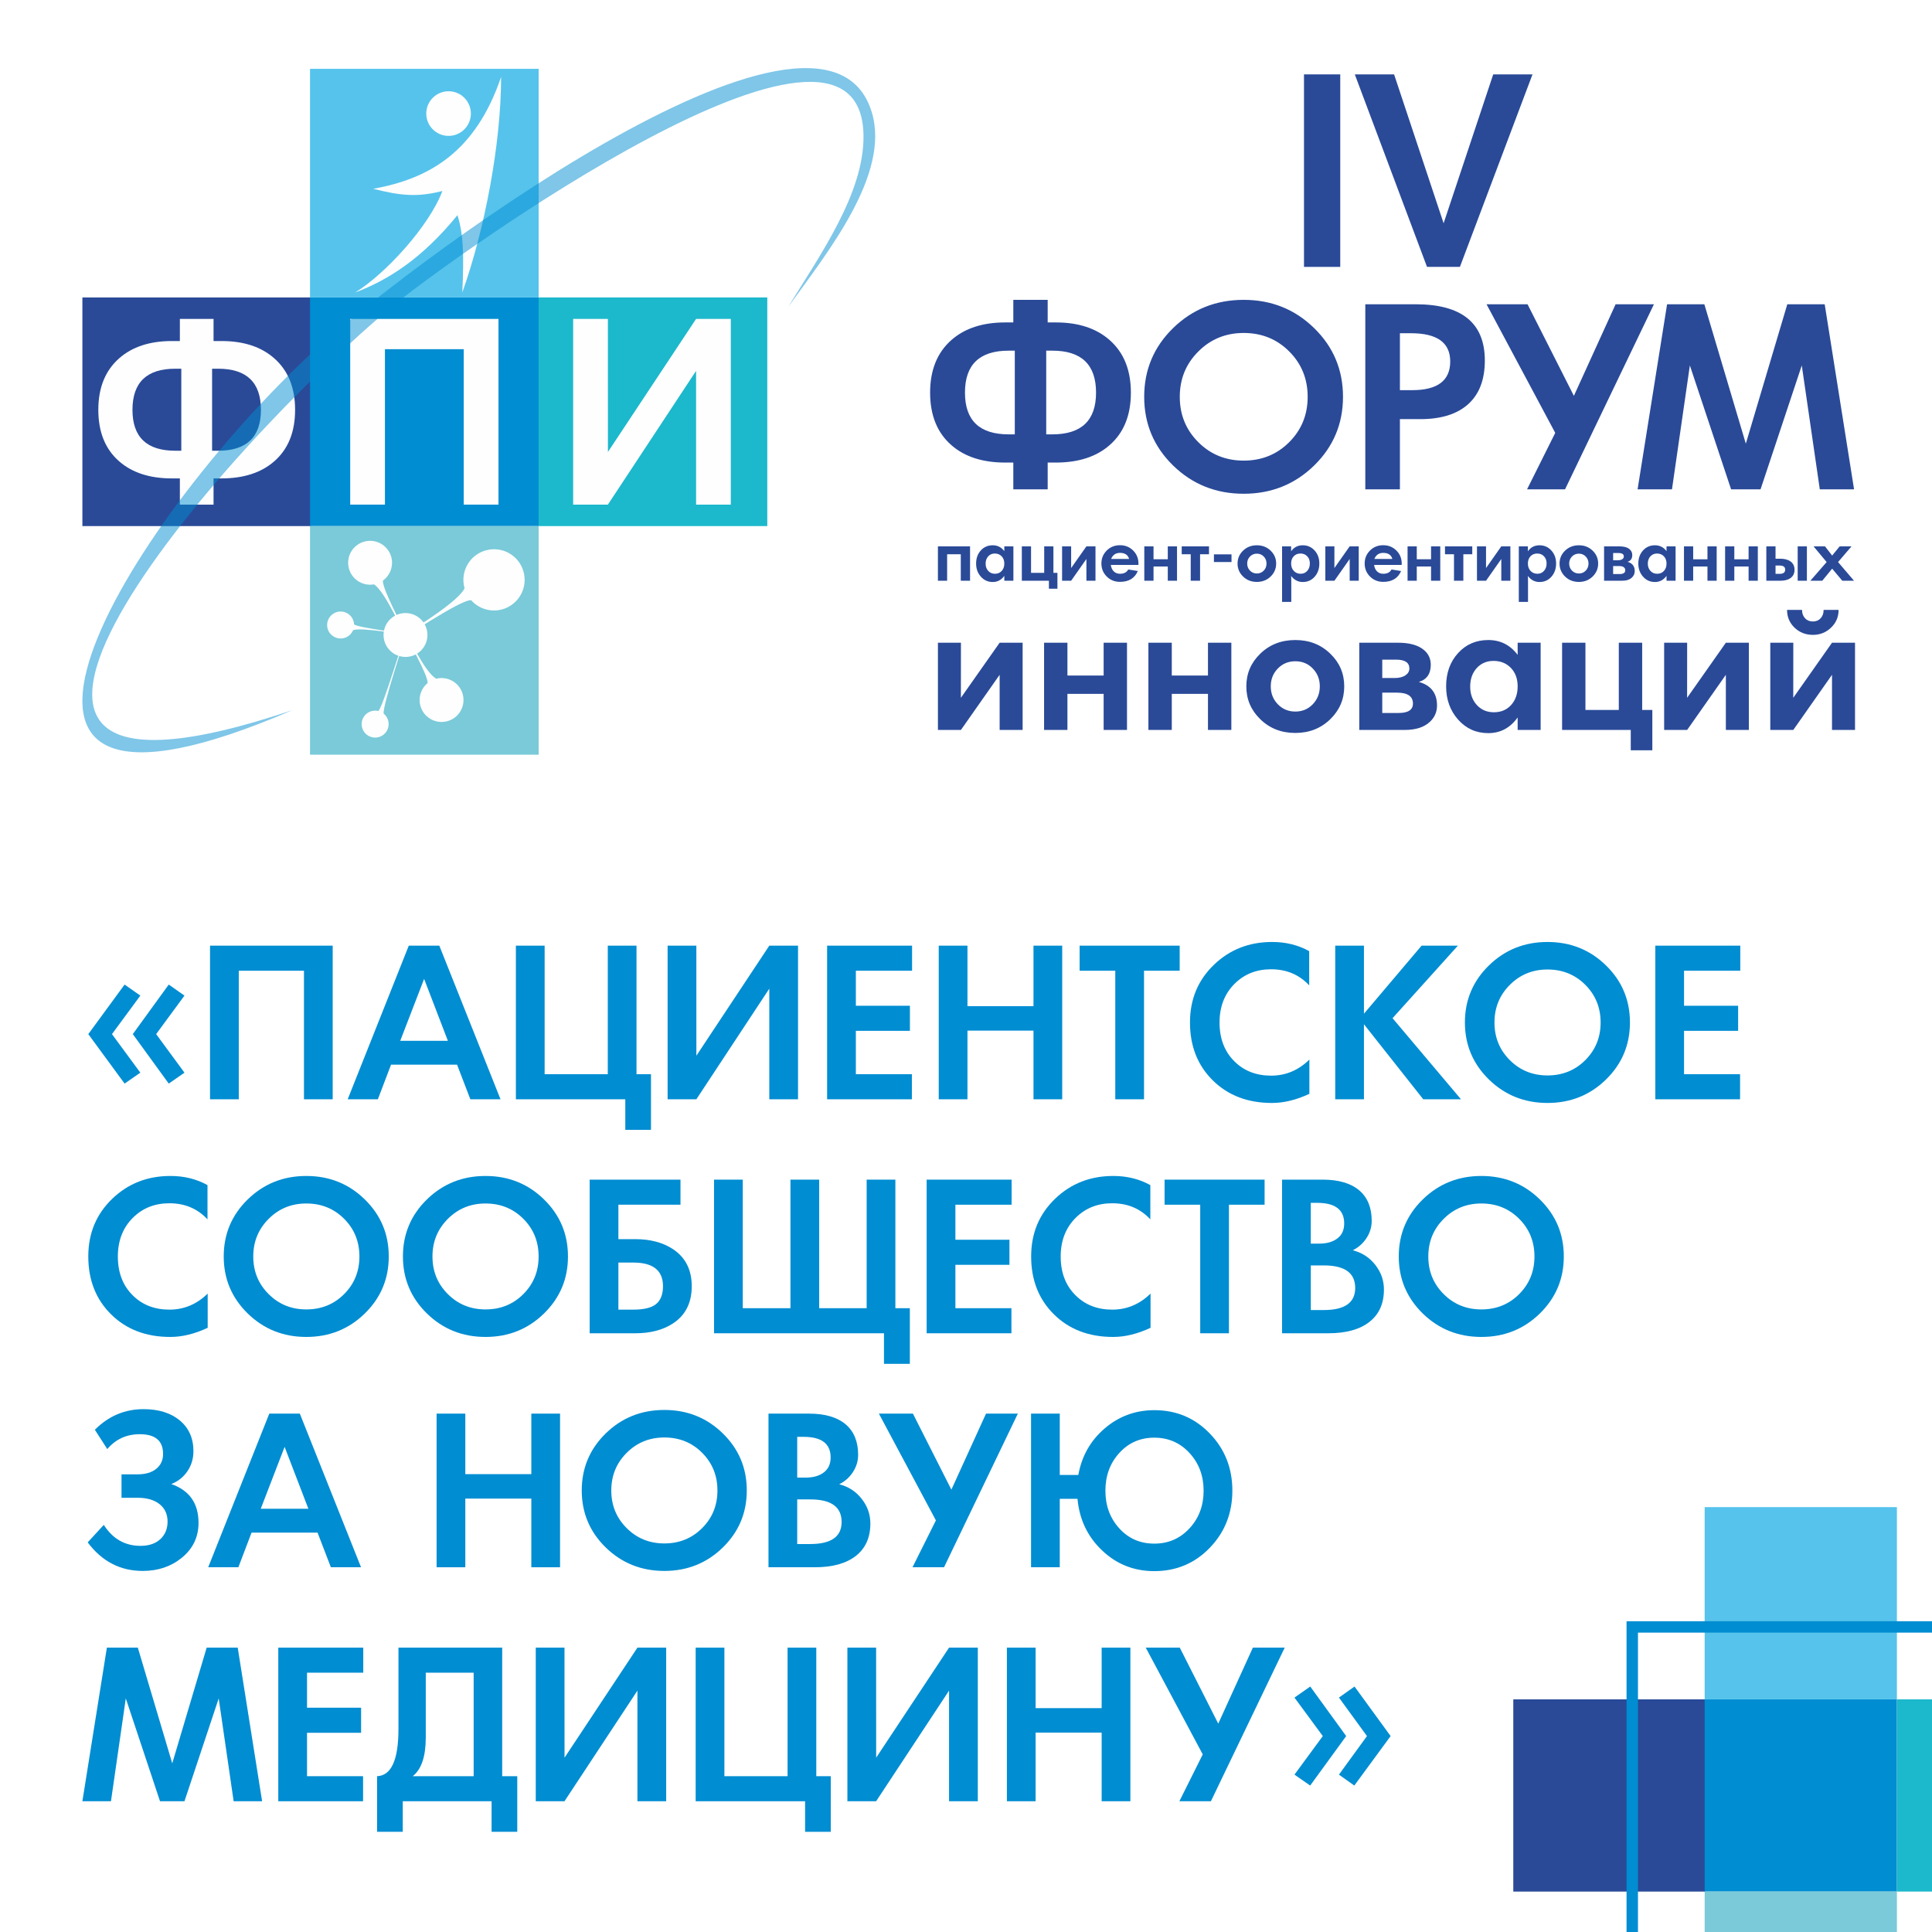
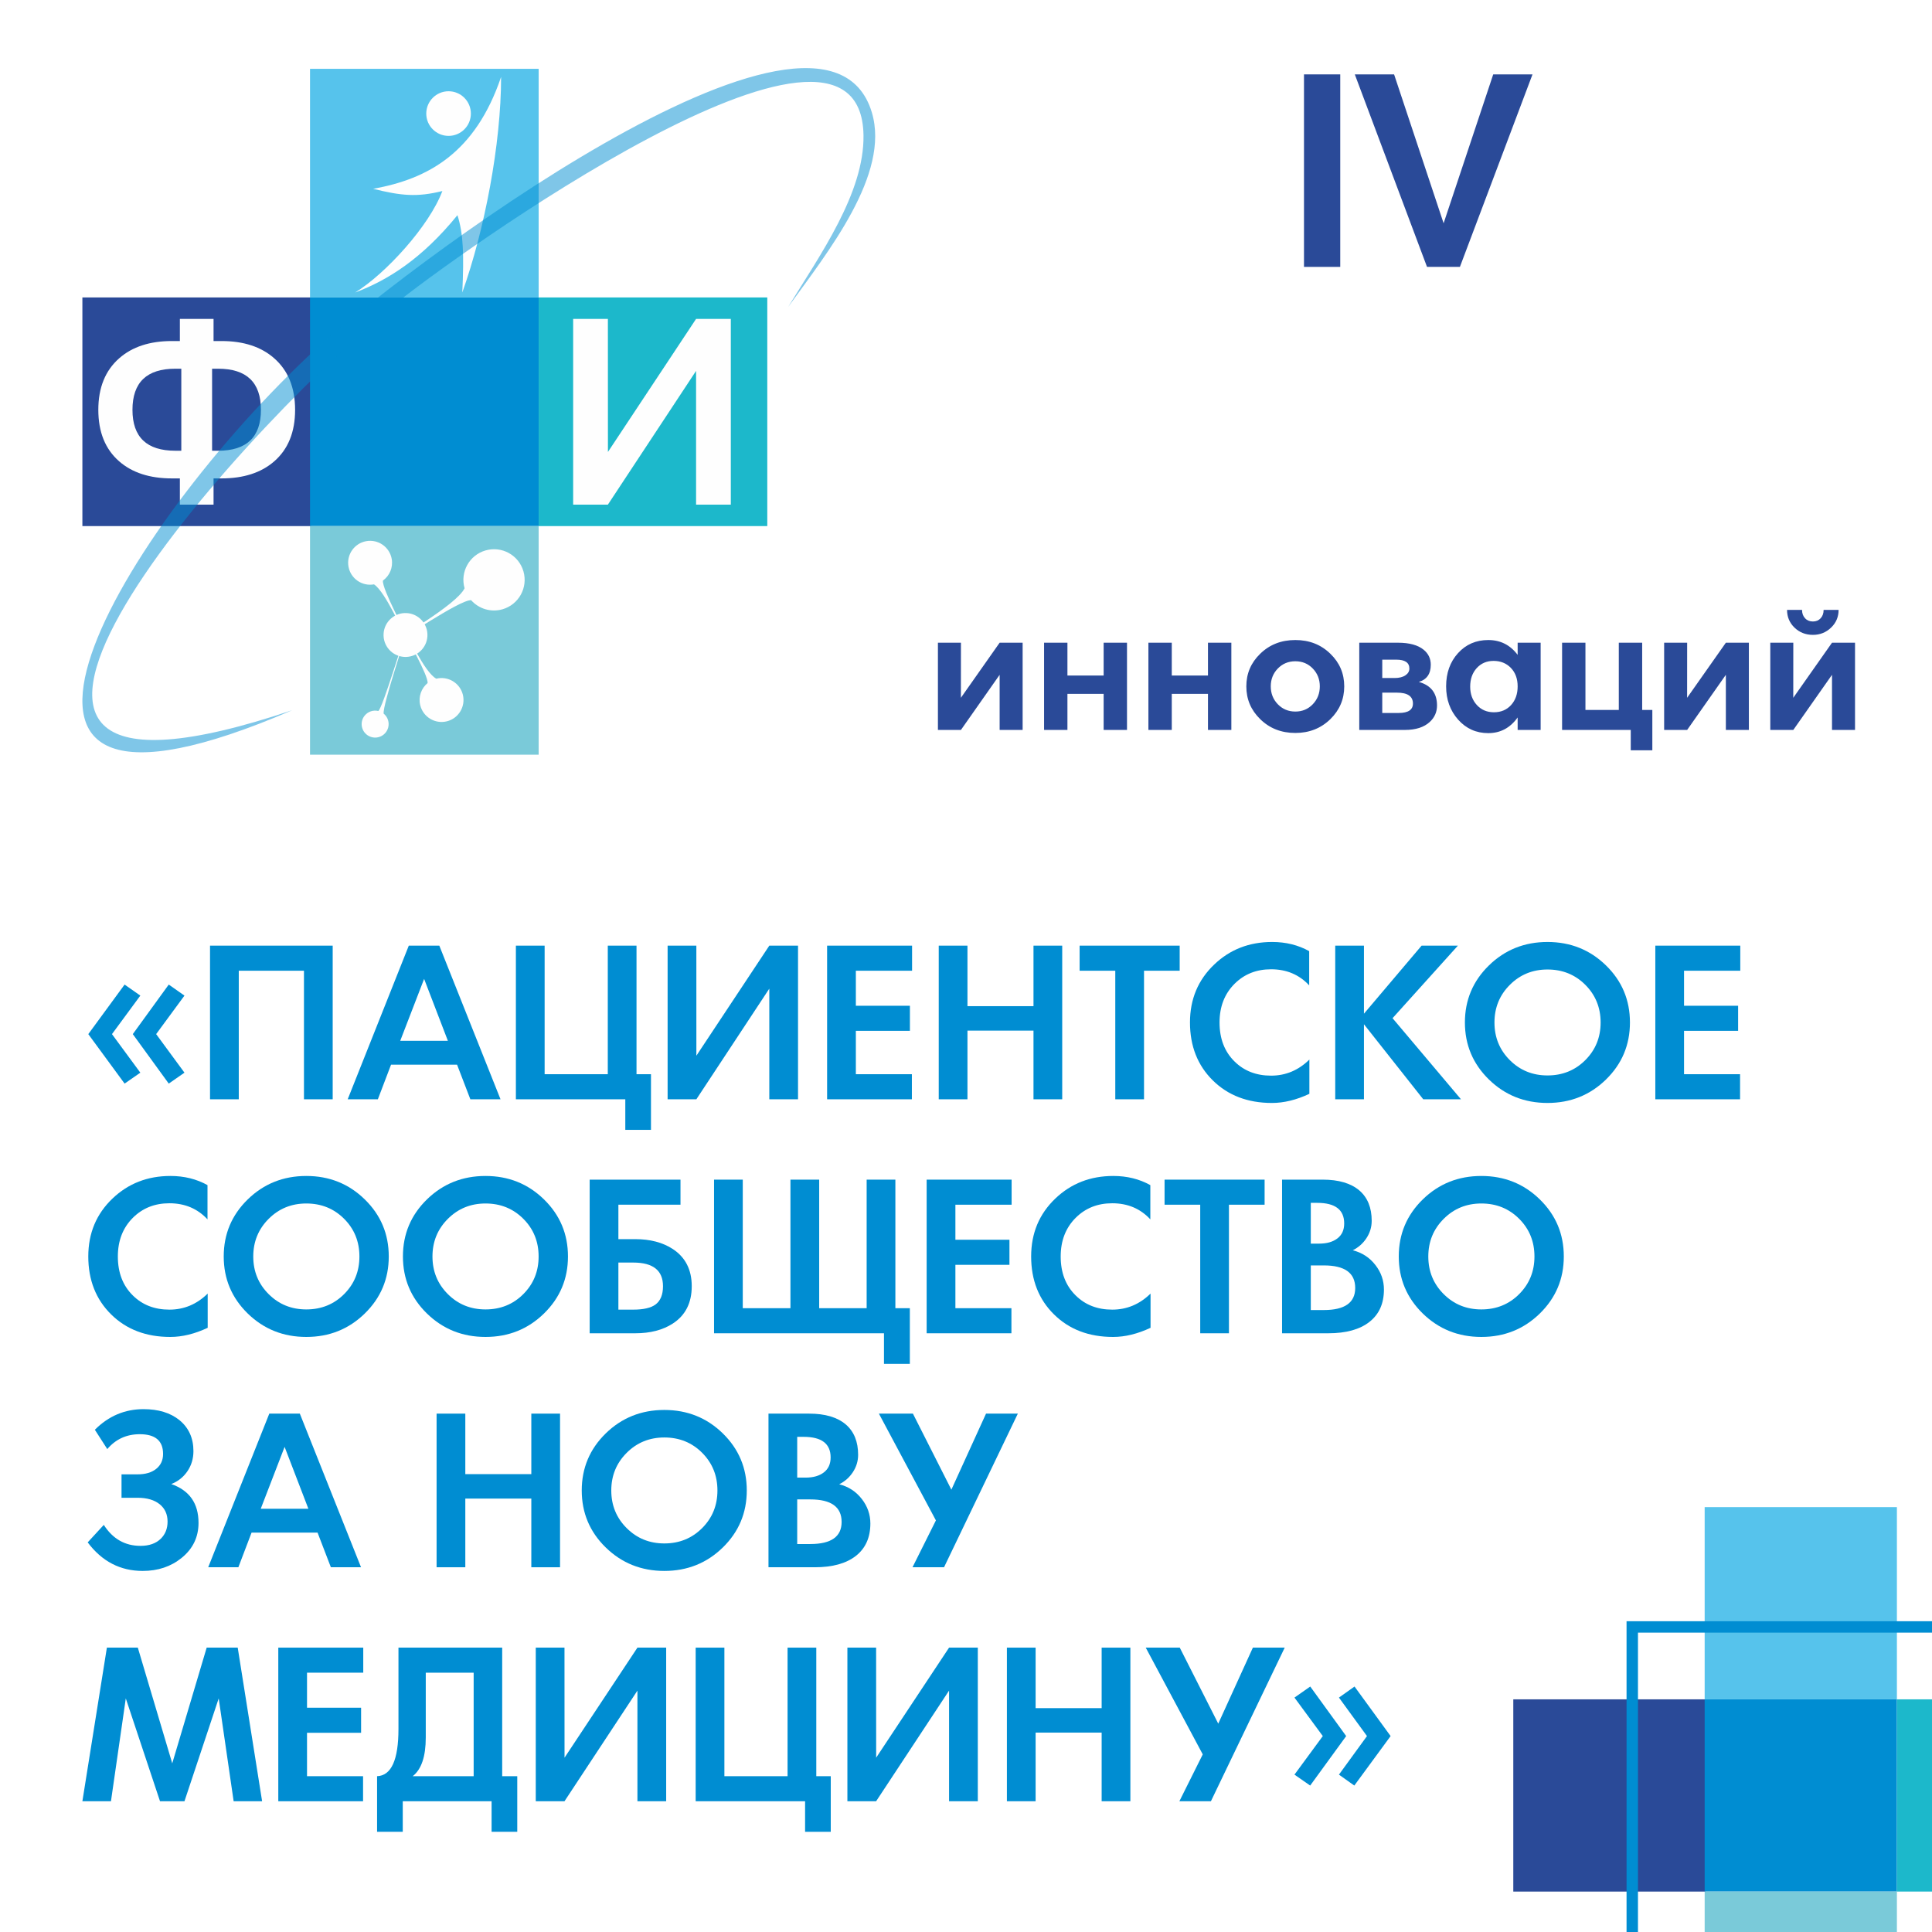
<svg xmlns="http://www.w3.org/2000/svg" xml:space="preserve" width="900px" height="900px" version="1.1" style="shape-rendering:geometricPrecision; text-rendering:geometricPrecision; image-rendering:optimizeQuality; fill-rule:evenodd; clip-rule:evenodd" viewBox="0 0 900 900">
  <defs>
    <style type="text/css">
   
    .fil7 {fill:#FEFEFE}
    .fil3 {fill:#7ACAD9}
    .fil4 {fill:#56C3EC}
    .fil5 {fill:#1CB8CB}
    .fil1 {fill:#2A4A98}
    .fil2 {fill:#008DD2}
    .fil0 {fill:white}
    .fil8 {fill:#FEFEFE;fill-rule:nonzero}
    .fil10 {fill:#2A4A98;fill-rule:nonzero}
    .fil6 {fill:#008DD2;fill-rule:nonzero}
    .fil9 {fill:#008DD2;fill-opacity:0.502}
   
  </style>
  </defs>
  <g id="Слой_x0020_1">
    <polygon class="fil0" points="900,0 0,0 0,900 900,900 " />
    <g id="_1039391512272">
      <polygon class="fil1" points="704.95,791.62 794.49,791.62 794.49,881.17 704.95,881.17 " />
      <polygon class="fil2" points="794.1,791.62 883.65,791.62 883.65,881.16 794.1,881.16 " />
      <polygon class="fil3" points="794.1,881.16 883.65,881.16 883.65,900 794.1,900 " />
      <polygon class="fil4" points="794.1,702.07 883.65,702.07 883.65,791.62 794.1,791.62 " />
      <polygon class="fil5" points="883.65,791.62 900,791.62 900,881.16 883.65,881.16 " />
      <polygon class="fil6" points="760.37,755.23 900,755.23 900,760.54 763.03,760.54 763.03,900 757.71,900 757.71,755.23 " />
    </g>
    <g id="_1039810356960">
      <g>
        <polygon class="fil1" points="38.38,138.56 144.89,138.56 144.89,245.07 38.38,245.07 " />
        <polygon class="fil2" points="144.42,138.56 250.93,138.56 250.93,245.07 144.42,245.07 " />
        <polygon class="fil3" points="144.42,245.06 250.93,245.06 250.93,351.56 144.42,351.56 " />
        <polygon class="fil4" points="144.42,32.06 250.93,32.06 250.93,138.57 144.42,138.57 " />
        <polygon class="fil5" points="250.93,138.56 357.43,138.56 357.43,245.07 250.93,245.07 " />
        <g>
          <path class="fil7" d="M173.83 87.95c25.61,-4.58 47.61,-16.71 59.6,-52.12 0,31.39 -7.72,71.37 -18.07,100.42 0.81,-17.76 0.51,-27.28 -2.26,-36.02 -16.55,20.34 -32.47,30.31 -47.64,36.02 13.96,-8.53 34.47,-30.86 40.61,-47.26 -11.76,2.92 -19.14,2.23 -32.24,-1.04z" />
          <path class="fil7" d="M208.96 42.51c5.74,0 10.39,4.66 10.39,10.4 0,5.74 -4.65,10.39 -10.39,10.39 -5.74,0 -10.39,-4.65 -10.39,-10.39 0,-5.74 4.65,-10.4 10.39,-10.4z" />
        </g>
        <path class="fil8" d="M137.47 190.92c0,10.35 -3.25,18.36 -9.74,24 -6.05,5.28 -14.23,7.94 -24.54,7.94l-3.71 0 0 12.21 -15.69 0 0 -12.21 -3.72 0c-10.31,0 -18.49,-2.66 -24.54,-7.94 -6.48,-5.64 -9.73,-13.65 -9.73,-24 0,-10.33 3.25,-18.32 9.73,-24.02 6.09,-5.36 14.27,-8.03 24.54,-8.03l3.72 0 0 -10.31 15.69 0 0 10.31 3.71 0c10.28,0 18.46,2.67 24.54,8.03 6.49,5.7 9.74,13.69 9.74,24.02zm-15.92 0c0,-12.78 -6.65,-19.16 -19.96,-19.16l-2.79 0 0 38.21 2.79 0c13.31,0 19.96,-6.35 19.96,-19.05zm-37.09 19.05l0 -38.21 -2.78 0c-13.32,0 -19.97,6.38 -19.97,19.16 0,12.7 6.65,19.05 19.97,19.05l2.78 0z" />
-         <polygon class="fil8" points="232.21,235.07 216.03,235.07 216.03,162.67 179.32,162.67 179.32,235.07 163.14,235.07 163.14,148.56 232.21,148.56 " />
        <polygon class="fil8" points="340.44,235.07 324.26,235.07 324.26,172.77 283.18,235.07 267,235.07 267,148.56 283.18,148.56 283.2,210.54 324.26,148.56 340.44,148.56 " />
        <path class="fil9" d="M136.11 330.85c-171.01,73.8 -83.94,-78.4 7.09,-164.59 40.21,-38.08 240.44,-188.96 262.94,-113.87 8.63,28.79 -20.5,65 -38.98,90.59 14.95,-24.41 35.46,-53.06 35.09,-79.91 -1.11,-80.63 -193.66,58.32 -218.76,79.03 -80.11,66.11 -244.3,254.97 -47.38,188.75z" />
        <g>
          <path class="fil7" d="M178.69 295.19c0.34,-5.64 5.18,-9.93 10.82,-9.59 5.63,0.34 9.93,5.18 9.59,10.82 -0.34,5.64 -5.18,9.93 -10.82,9.59 -5.64,-0.34 -9.93,-5.18 -9.59,-10.82z" />
          <path class="fil7" d="M162.34 263.97c-1,-5.55 2.69,-10.87 8.25,-11.87 5.56,-1.01 10.87,2.69 11.88,8.24 0.72,4.01 -0.99,7.88 -4.08,10.11 -0.59,3.85 11.29,25.04 10.5,25.36 -0.63,0.25 -9.25,-20.15 -14.67,-23.59 -5.56,1 -10.88,-2.69 -11.88,-8.25z" />
          <path class="fil7" d="M215.62 323.63c1.35,5.49 -1.99,11.03 -7.47,12.39 -5.48,1.35 -11.03,-1.99 -12.38,-7.47 -0.98,-3.95 0.48,-7.93 3.42,-10.35 0.33,-3.88 -10.69,-22.28 -9.93,-22.65 0.62,-0.29 8.34,17.54 13.97,20.61 5.49,-1.35 11.03,1.99 12.39,7.47z" />
          <path class="fil7" d="M226.2 256.41c7.58,-2.18 15.48,2.2 17.65,9.78 2.17,7.57 -2.21,15.47 -9.78,17.64 -5.45,1.56 -11.07,-0.27 -14.6,-4.24 -5.43,-0.27 -34.33,19.95 -34.87,18.9 -0.44,-0.84 27.82,-16.42 31.82,-24.44 -2.17,-7.57 2.21,-15.47 9.78,-17.64z" />
-           <path class="fil7" d="M156.22 296.93c-3.19,-1.35 -4.69,-5.04 -3.33,-8.23 1.35,-3.19 5.04,-4.69 8.23,-3.33 2.3,0.97 3.72,3.15 3.83,5.49 1.78,1.6 24.42,4.19 24.31,4.69 -0.08,0.41 -21.21,-3.58 -24.8,-1.95 -1.36,3.2 -5.04,4.69 -8.24,3.33z" />
+           <path class="fil7" d="M156.22 296.93z" />
          <path class="fil7" d="M179.63 341.28c-2.19,2.69 -6.14,3.1 -8.84,0.91 -2.69,-2.19 -3.1,-6.14 -0.91,-8.84 1.58,-1.93 4.07,-2.69 6.35,-2.14 2.02,-1.27 12.2,-35.64 12.66,-35.41 0.37,0.2 -10.74,32.74 -10.17,36.64 2.69,2.19 3.1,6.15 0.91,8.84z" />
        </g>
      </g>
      <g>
-         <path class="fil10" d="M451.89 270.53l-4.32 0 0 -12.35 -6.36 0 0 12.35 -4.29 0 0 -16.02 14.97 0 0 16.02zm20.19 0l-4.23 0 0 -2.29c-1.37,1.92 -3.16,2.88 -5.39,2.88 -2.22,0 -4.07,-0.83 -5.54,-2.48 -1.47,-1.66 -2.21,-3.69 -2.21,-6.11 0,-2.47 0.73,-4.5 2.19,-6.11 1.45,-1.6 3.3,-2.41 5.56,-2.41 2.23,0 4.02,0.91 5.39,2.73l0 -2.23 4.23 0 0 16.02zm-4.23 -8c0,-1.41 -0.42,-2.54 -1.24,-3.39 -0.83,-0.86 -1.89,-1.29 -3.18,-1.29 -1.26,0 -2.29,0.44 -3.09,1.32 -0.81,0.88 -1.2,2.01 -1.2,3.4 0,1.36 0.4,2.49 1.21,3.37 0.82,0.9 1.86,1.34 3.14,1.34 1.3,0 2.34,-0.44 3.15,-1.32 0.81,-0.89 1.21,-2.03 1.21,-3.43zm24.74 11.73l-3.97 0 0 -3.73 -12.61 0 0 -16.02 4.29 0 0 12.35 6.13 0 0 -12.35 4.29 0 0 12.35 1.87 0 0 7.4zm17.73 -3.73l-4.23 0 0 -10.13 -7.11 10.13 -4.22 0 0 -16.02 4.22 0 0 10.11 7.11 -10.11 4.23 0 0 16.02zm20.01 -7.38l-12.87 0c0.18,1.32 0.65,2.33 1.41,3.05 0.76,0.72 1.71,1.08 2.85,1.08 1.87,0 3.16,-0.66 3.86,-2l4.46 0.72c-1.43,3.37 -4.21,5.05 -8.31,5.05 -2.49,0 -4.56,-0.85 -6.23,-2.54 -1.62,-1.66 -2.43,-3.66 -2.43,-6.02 0,-2.34 0.81,-4.34 2.43,-5.98 1.67,-1.69 3.74,-2.53 6.23,-2.53 2.46,0 4.53,0.84 6.19,2.53 1.61,1.64 2.41,3.64 2.41,5.99l0 0.65zm-4.35 -2.78c-0.54,-1.88 -1.96,-2.82 -4.25,-2.82 -1.98,0 -3.36,0.94 -4.13,2.82l8.38 0zm22.32 10.16l-4.3 0 0 -6.62 -6.64 0 0 6.62 -4.3 0 0 -16.02 4.3 0 0 6.02 6.64 0 0 -6.02 4.3 0 0 16.02zm14.9 -12.35l-4.16 0 0 12.35 -4.36 0 0 -12.35 -4.19 0 0 -3.67 12.71 0 0 3.67zm31.28 4.35c0,2.34 -0.84,4.34 -2.54,6.01 -1.74,1.7 -3.88,2.54 -6.44,2.54 -2.58,0 -4.73,-0.84 -6.46,-2.54 -1.7,-1.66 -2.54,-3.66 -2.54,-6.01 0,-2.35 0.84,-4.34 2.54,-5.99 1.73,-1.68 3.88,-2.53 6.46,-2.53 2.57,0 4.71,0.85 6.44,2.53 1.7,1.65 2.54,3.64 2.54,5.99zm-4.49 -0.01c0,-1.29 -0.43,-2.38 -1.28,-3.27 -0.86,-0.89 -1.93,-1.34 -3.21,-1.34 -1.28,0 -2.35,0.45 -3.22,1.34 -0.86,0.89 -1.29,1.98 -1.29,3.27 0,1.3 0.43,2.39 1.29,3.29 0.87,0.89 1.94,1.34 3.22,1.34 1.28,0 2.35,-0.45 3.21,-1.34 0.85,-0.9 1.28,-1.99 1.28,-3.29zm24.61 -0.03c0,2.48 -0.73,4.53 -2.18,6.17 -1.44,1.64 -3.3,2.46 -5.55,2.46 -2.18,0 -3.99,-0.94 -5.41,-2.82 0,0.15 0.02,0.48 0.04,1 0.02,0.52 0.03,0.93 0.03,1.23l0 9.86 -4.29 0 0 -25.88 4.22 0 0 2.29c1.31,-1.86 3.12,-2.79 5.41,-2.79 2.22,0 4.06,0.81 5.53,2.43 1.47,1.62 2.2,3.63 2.2,6.05zm-4.42 -0.02c0,-1.36 -0.41,-2.48 -1.22,-3.33 -0.81,-0.86 -1.86,-1.29 -3.14,-1.29 -1.31,0 -2.36,0.43 -3.16,1.29 -0.8,0.85 -1.2,1.97 -1.2,3.36 0,1.42 0.42,2.57 1.25,3.46 0.83,0.88 1.89,1.32 3.18,1.32 1.26,0 2.29,-0.45 3.09,-1.36 0.8,-0.9 1.2,-2.05 1.2,-3.45zm22.77 8.06l-4.22 0 0 -10.13 -7.11 10.13 -4.23 0 0 -16.02 4.23 0 -0.01 10.11 7.12 -10.11 4.22 0 0 16.02zm20.02 -7.38l-12.87 0c0.18,1.32 0.65,2.33 1.41,3.05 0.76,0.72 1.71,1.08 2.85,1.08 1.87,0 3.15,-0.66 3.86,-2l4.46 0.72c-1.44,3.37 -4.21,5.05 -8.32,5.05 -2.48,0 -4.56,-0.85 -6.22,-2.54 -1.62,-1.66 -2.43,-3.66 -2.43,-6.02 0,-2.34 0.81,-4.34 2.43,-5.98 1.66,-1.69 3.74,-2.53 6.22,-2.53 2.46,0 4.53,0.84 6.19,2.53 1.62,1.64 2.42,3.64 2.42,5.99l0 0.65zm-4.35 -2.78c-0.54,-1.88 -1.96,-2.82 -4.26,-2.82 -1.98,0 -3.36,0.94 -4.12,2.82l8.38 0zm22.31 10.16l-4.29 0 0 -6.62 -6.65 0 0 6.62 -4.29 0 0 -16.02 4.29 0 0 6.02 6.65 0 0 -6.02 4.29 0 0 16.02zm14.91 -12.35l-4.16 0 0 12.35 -4.36 0 0 -12.35 -4.19 0 0 -3.67 12.71 0 0 3.67zm17.75 12.35l-4.23 0 0 -10.13 -7.11 10.13 -4.22 0 0 -16.02 4.22 0 0 10.11 7.11 -10.11 4.23 0 0 16.02zm21.3 -8.04c0,2.48 -0.73,4.53 -2.18,6.17 -1.45,1.64 -3.3,2.46 -5.55,2.46 -2.19,0 -3.99,-0.94 -5.41,-2.82 0,0.15 0.01,0.48 0.03,1 0.02,0.52 0.03,0.93 0.03,1.23l0 9.86 -4.29 0 0 -25.88 4.23 0 0 2.29c1.31,-1.86 3.12,-2.79 5.41,-2.79 2.22,0 4.06,0.81 5.53,2.43 1.46,1.62 2.2,3.63 2.2,6.05zm-4.43 -0.02c0,-1.36 -0.4,-2.48 -1.21,-3.33 -0.81,-0.86 -1.86,-1.29 -3.15,-1.29 -1.31,0 -2.35,0.43 -3.15,1.29 -0.8,0.85 -1.2,1.97 -1.2,3.36 0,1.42 0.41,2.57 1.24,3.46 0.84,0.88 1.9,1.32 3.19,1.32 1.26,0 2.28,-0.45 3.08,-1.36 0.8,-0.9 1.2,-2.05 1.2,-3.45zm24.02 0.06c0,2.34 -0.85,4.34 -2.54,6.01 -1.74,1.7 -3.88,2.54 -6.44,2.54 -2.58,0 -4.73,-0.84 -6.46,-2.54 -1.7,-1.66 -2.54,-3.66 -2.54,-6.01 0,-2.35 0.84,-4.34 2.54,-5.99 1.73,-1.68 3.88,-2.53 6.46,-2.53 2.57,0 4.71,0.85 6.44,2.53 1.69,1.65 2.54,3.64 2.54,5.99zm-4.49 -0.01c0,-1.29 -0.43,-2.38 -1.29,-3.27 -0.85,-0.89 -1.92,-1.34 -3.2,-1.34 -1.28,0 -2.35,0.45 -3.22,1.34 -0.86,0.89 -1.3,1.98 -1.3,3.27 0,1.3 0.44,2.39 1.3,3.29 0.87,0.89 1.94,1.34 3.22,1.34 1.28,0 2.35,-0.45 3.2,-1.34 0.86,-0.9 1.29,-1.99 1.29,-3.29zm21.53 3.51c0,1.2 -0.45,2.22 -1.34,3.04 -1.06,0.97 -2.58,1.46 -4.56,1.46l-8.38 0 0 -16.02 7.1 0c2.09,0 3.66,0.42 4.71,1.27 0.88,0.72 1.32,1.64 1.32,2.78 0,1.66 -0.73,2.71 -2.19,3.15 2.23,0.63 3.34,2.07 3.34,4.32zm-5.08 -6.78c0,-1.09 -0.81,-1.63 -2.42,-1.63l-2.56 0 0 3.37 2.26 0c0.84,0 1.52,-0.17 2.02,-0.51 0.47,-0.33 0.7,-0.74 0.7,-1.23zm0.66 6.43c0,-1.33 -0.98,-2 -2.94,-2l-2.7 0 0 3.73 3.01 0c1.75,0 2.63,-0.57 2.63,-1.73zm23.45 4.85l-4.22 0 0 -2.29c-1.37,1.92 -3.16,2.88 -5.4,2.88 -2.21,0 -4.06,-0.83 -5.53,-2.48 -1.47,-1.66 -2.21,-3.69 -2.21,-6.11 0,-2.47 0.73,-4.5 2.19,-6.11 1.45,-1.6 3.3,-2.41 5.55,-2.41 2.24,0 4.03,0.91 5.4,2.73l0 -2.23 4.22 0 0 16.02zm-4.22 -8c0,-1.41 -0.42,-2.54 -1.24,-3.39 -0.83,-0.86 -1.89,-1.29 -3.18,-1.29 -1.27,0 -2.29,0.44 -3.1,1.32 -0.8,0.88 -1.2,2.01 -1.2,3.4 0,1.36 0.41,2.49 1.22,3.37 0.81,0.9 1.86,1.34 3.14,1.34 1.3,0 2.34,-0.44 3.15,-1.32 0.81,-0.89 1.21,-2.03 1.21,-3.43zm23.36 8l-4.29 0 0 -6.62 -6.65 0 0 6.62 -4.29 0 0 -16.02 4.29 0 0 6.02 6.65 0 0 -6.02 4.29 0 0 16.02zm19.17 0l-4.3 0 0 -6.62 -6.65 0 0 6.62 -4.29 0 0 -16.02 4.29 0 0 6.02 6.65 0 0 -6.02 4.3 0 0 16.02zm22.86 0l-4.29 0 0 -16.02 4.29 0 0 16.02zm-5.76 -5.11c0,1.7 -0.63,2.99 -1.89,3.87 -1.15,0.83 -2.73,1.24 -4.74,1.24l-6.51 0 0 -16.02 4.29 0 0 5.76 2.19 0c2.02,0 3.61,0.42 4.78,1.26 1.25,0.9 1.88,2.2 1.88,3.89zm-4.36 -0.05c0,-1.28 -0.85,-1.92 -2.55,-1.92l-1.94 0 0 3.87 1.9 0c1.73,0 2.59,-0.65 2.59,-1.95zm32.08 5.16l-5.47 0 -4.72 -5.63 -4.61 5.63 -5.55 0 7.59 -8.7 -6.1 -7.32 5.33 0 3.34 4.29 3.5 -4.29 5.52 0 -6.27 7.32 7.44 8.7zm-290 -8.72l-8.19 0 0 -3.57 8.19 0 0 3.57z" />
        <path class="fil10" d="M476.38 340.03l-10.71 0 0 -25.68 -18.03 25.68 -10.72 0 0 -40.63 10.72 0 -0.02 25.66 18.05 -25.66 10.71 0 0 40.63zm48.62 0l-10.88 0 0 -16.79 -16.87 0 0 16.79 -10.88 0 0 -40.63 10.88 0 0 15.28 16.87 0 0 -15.28 10.88 0 0 40.63zm48.61 0l-10.89 0 0 -16.79 -16.86 0 0 16.79 -10.89 0 0 -40.63 10.89 0 0 15.28 16.86 0 0 -15.28 10.89 0 0 40.63zm52.59 -20.29c0,5.94 -2.14,11.02 -6.45,15.25 -4.4,4.3 -9.85,6.45 -16.33,6.45 -6.55,0 -12,-2.15 -16.38,-6.45 -4.31,-4.2 -6.45,-9.28 -6.45,-15.25 0,-5.96 2.14,-11.01 6.45,-15.18 4.38,-4.28 9.83,-6.41 16.38,-6.41 6.51,0 11.95,2.13 16.33,6.41 4.31,4.17 6.45,9.22 6.45,15.18zm-11.38 -0.02c0,-3.26 -1.09,-6.03 -3.27,-8.29 -2.17,-2.26 -4.89,-3.39 -8.13,-3.39 -3.25,0 -5.97,1.13 -8.17,3.39 -2.19,2.26 -3.28,5.03 -3.28,8.29 0,3.29 1.09,6.06 3.28,8.34 2.2,2.27 4.92,3.41 8.17,3.41 3.24,0 5.96,-1.14 8.13,-3.41 2.18,-2.28 3.27,-5.05 3.27,-8.34zm54.6 8.9c0,3.06 -1.13,5.63 -3.4,7.71 -2.68,2.46 -6.54,3.7 -11.57,3.7l-21.25 0 0 -40.63 18.01 0c5.31,0 9.28,1.08 11.94,3.24 2.24,1.81 3.36,4.15 3.36,7.03 0,4.21 -1.85,6.89 -5.56,7.99 5.65,1.59 8.47,5.25 8.47,10.96zm-12.88 -17.19c0,-2.76 -2.05,-4.14 -6.13,-4.14l-6.5 0 0 8.56 5.72 0c2.15,0 3.85,-0.43 5.13,-1.3 1.19,-0.83 1.78,-1.87 1.78,-3.12zm1.66 16.31c0,-3.39 -2.49,-5.08 -7.46,-5.08l-6.83 0 0 9.47 7.63 0c4.45,0 6.66,-1.46 6.66,-4.39zm59.49 12.29l-10.71 0 0 -5.81c-3.47,4.86 -8.02,7.3 -13.69,7.3 -5.62,0 -10.3,-2.09 -14.04,-6.29 -3.72,-4.19 -5.59,-9.36 -5.59,-15.49 0,-6.26 1.84,-11.41 5.54,-15.48 3.69,-4.07 8.39,-6.11 14.09,-6.11 5.67,0 10.22,2.3 13.69,6.91l0 -5.66 10.71 0 0 40.63zm-10.71 -20.28c0,-3.57 -1.06,-6.44 -3.15,-8.61 -2.1,-2.17 -4.79,-3.27 -8.07,-3.27 -3.2,0 -5.8,1.12 -7.84,3.35 -2.03,2.23 -3.05,5.1 -3.05,8.62 0,3.46 1.03,6.31 3.09,8.57 2.07,2.26 4.71,3.39 7.97,3.39 3.28,0 5.94,-1.12 7.99,-3.36 2.03,-2.25 3.06,-5.14 3.06,-8.69zm62.74 29.75l-10.05 0 0 -9.47 -31.99 0 0 -40.63 10.88 0 0 31.32 15.54 0 0 -31.32 10.89 0 0 31.32 4.73 0 0 18.78zm44.97 -9.47l-10.72 0 0 -25.68 -18.03 25.68 -10.72 0 0 -40.63 10.72 0 -0.02 25.66 18.05 -25.66 10.72 0 0 40.63zm41.8 -55.92c0,3.25 -1.16,6.01 -3.5,8.25 -2.34,2.26 -5.17,3.38 -8.46,3.38 -3.38,0 -6.23,-1.12 -8.56,-3.35 -2.33,-2.24 -3.49,-5 -3.49,-8.28l6.98 0c0,1.59 0.47,2.89 1.4,3.89 0.92,1.01 2.16,1.51 3.67,1.51 1.48,0 2.68,-0.5 3.6,-1.51 0.92,-1 1.38,-2.3 1.38,-3.89l6.98 0zm7.65 55.92l-10.72 0 0 -25.68 -18.03 25.68 -10.72 0 0 -40.63 10.72 0 -0.02 25.66 18.05 -25.66 10.72 0 0 40.63z" />
        <g>
-           <path class="fil10" d="M526.81 182.9c0,10.56 -3.31,18.73 -9.93,24.48 -6.17,5.4 -14.52,8.1 -25.04,8.1l-3.79 0 0 12.47 -16.01 0 0 -12.47 -3.79 0c-10.52,0 -18.86,-2.7 -25.04,-8.1 -6.61,-5.75 -9.93,-13.92 -9.93,-24.48 0,-10.54 3.32,-18.7 9.93,-24.51 6.21,-5.47 14.56,-8.19 25.04,-8.19l3.79 0 0 -10.52 16.01 0 0 10.52 3.79 0c10.49,0 18.83,2.72 25.04,8.19 6.62,5.81 9.93,13.97 9.93,24.51zm-16.23 0c0,-13.04 -6.79,-19.55 -20.37,-19.55l-2.84 0 0 38.99 2.84 0c13.58,0 20.37,-6.48 20.37,-19.44zm-37.85 19.44l0 -38.99 -2.84 0c-13.59,0 -20.37,6.51 -20.37,19.55 0,12.96 6.78,19.44 20.37,19.44l2.84 0zm152.89 -17.5c0,12.58 -4.48,23.25 -13.45,32.02 -8.98,8.76 -19.92,13.15 -32.82,13.15 -12.92,0 -23.88,-4.39 -32.87,-13.15 -8.98,-8.77 -13.47,-19.44 -13.47,-32.02 0,-12.58 4.49,-23.25 13.47,-32.01 8.99,-8.77 19.95,-13.15 32.87,-13.15 12.9,0 23.84,4.38 32.82,13.15 8.97,8.76 13.45,19.43 13.45,32.01zm-16.46 0.02c0,-8.36 -2.86,-15.42 -8.6,-21.15 -5.73,-5.74 -12.8,-8.6 -21.21,-8.6 -8.34,0 -15.4,2.88 -21.13,8.64 -5.76,5.73 -8.63,12.78 -8.63,21.11 0,8.35 2.87,15.38 8.63,21.12 5.73,5.73 12.79,8.59 21.13,8.59 8.41,0 15.48,-2.86 21.21,-8.59 5.74,-5.74 8.6,-12.77 8.6,-21.12zm82.53 -16.92c0,8.9 -2.57,15.66 -7.74,20.33 -5.16,4.65 -12.59,6.98 -22.33,6.98l-9.49 0 0 32.7 -16.12 0 0 -86.21 23.46 0c21.47,0 32.22,8.72 32.22,26.2zm-16.12 0.44c0,-8.77 -6.1,-13.15 -18.28,-13.15l-5.16 0 0 26.52 5.71 0c11.82,0 17.73,-4.45 17.73,-13.37zm94.9 -26.64l-41.41 86.21 -17.7 0 13.13 -26.3 -32 -59.91 19.1 0 21.59 42.66 19.43 -42.66 17.86 0zm93.22 86.21l-15.96 0 -8.39 -57.72 -19.21 57.72 -13.72 0 -19.21 -57.72 -8.33 57.72 -16.02 0 13.74 -86.21 17.36 0 19.32 64.94 19.32 -64.94 17.42 0 13.68 86.21z" />
          <polygon class="fil10" points="624.34,124.33 607.45,124.33 607.45,34.65 624.34,34.65 " />
          <polygon id="1" class="fil10" points="713.9,34.65 680.08,124.33 664.76,124.33 631.12,34.65 649.42,34.65 672.49,104.01 695.6,34.65 " />
        </g>
      </g>
    </g>
    <path class="fil6" d="M85.93 499.69l-7.32 5.09 -16.75 -23.05 16.75 -23.08 7.32 5.14 -13.19 17.94 13.19 17.96zm-20.56 0l-7.33 5.09 -16.91 -23.05 16.91 -23.08 7.33 5.14 -13.21 17.94 13.21 17.96z" />
    <polygon id="1" class="fil6" points="154.98,512.09 141.6,512.09 141.6,452.2 111.23,452.2 111.23,512.09 97.84,512.09 97.84,440.52 154.98,440.52 " />
    <path id="2" class="fil6" d="M233.16 512.09l-14.05 0 -6.2 -16.14 -30.74 0 -6.15 16.14 -14.05 0 28.46 -71.57 14.22 0 28.51 71.57zm-24.52 -27.24l-11.07 -28.84 -11.13 28.84 22.2 0z" />
    <polygon id="3" class="fil6" points="303.25,526.33 291.29,526.33 291.29,512.09 240.32,512.09 240.32,440.52 253.71,440.52 253.71,500.41 283.13,500.41 283.13,440.52 296.51,440.52 296.51,500.41 303.25,500.41 " />
    <polygon id="4" class="fil6" points="371.75,512.09 358.37,512.09 358.37,460.55 324.39,512.09 311,512.09 311,440.52 324.39,440.52 324.4,491.79 358.37,440.52 371.75,440.52 " />
    <polygon id="5" class="fil6" points="424.88,452.2 398.69,452.2 398.69,468.52 423.87,468.52 423.87,480.2 398.69,480.2 398.69,500.41 424.79,500.41 424.79,512.09 385.3,512.09 385.3,440.52 424.88,440.52 " />
    <polygon id="6" class="fil6" points="494.82,512.09 481.44,512.09 481.44,480.1 450.68,480.1 450.68,512.09 437.3,512.09 437.3,440.52 450.68,440.52 450.68,468.71 481.44,468.71 481.44,440.52 494.82,440.52 " />
    <polygon id="7" class="fil6" points="549.54,452.2 532.93,452.2 532.93,512.09 519.54,512.09 519.54,452.2 502.93,452.2 502.93,440.52 549.54,440.52 " />
    <path id="8" class="fil6" d="M609.96 509.54c-6.02,2.83 -11.83,4.26 -17.43,4.26 -11.28,0 -20.45,-3.5 -27.56,-10.51 -7.08,-6.99 -10.63,-15.99 -10.63,-26.99 0,-10.82 3.75,-19.8 11.27,-26.97 7.32,-7.01 16.32,-10.52 27.01,-10.52 6.4,0 12.15,1.43 17.25,4.27l0 15.95c-4.64,-5 -10.55,-7.5 -17.75,-7.5 -6.84,0 -12.5,2.26 -17.02,6.77 -4.67,4.67 -6.99,10.68 -6.99,18.02 0,7.51 2.32,13.56 6.96,18.13 4.44,4.41 10.12,6.63 17.05,6.63 6.82,0 12.77,-2.5 17.84,-7.49l0 15.95z" />
    <polygon id="9" class="fil6" points="680.58,512.09 663,512.09 635.38,477.14 635.38,512.09 622,512.09 622,440.52 635.38,440.52 635.38,472.22 662.23,440.52 679.14,440.52 648.7,474.31 " />
    <path id="10" class="fil6" d="M759.29 476.3c0,10.44 -3.71,19.3 -11.16,26.58 -7.45,7.28 -16.54,10.92 -27.25,10.92 -10.72,0 -19.82,-3.64 -27.28,-10.92 -7.45,-7.28 -11.19,-16.14 -11.19,-26.58 0,-10.44 3.74,-19.3 11.19,-26.57 7.46,-7.28 16.56,-10.92 27.28,-10.92 10.71,0 19.8,3.64 27.25,10.92 7.45,7.27 11.16,16.13 11.16,26.57zm-13.66 0.02c0,-6.94 -2.38,-12.8 -7.14,-17.56 -4.76,-4.76 -10.63,-7.13 -17.61,-7.13 -6.92,0 -12.78,2.38 -17.54,7.16 -4.78,4.76 -7.16,10.62 -7.16,17.53 0,6.93 2.38,12.77 7.16,17.53 4.76,4.76 10.62,7.13 17.54,7.13 6.98,0 12.85,-2.37 17.61,-7.13 4.76,-4.76 7.14,-10.6 7.14,-17.53z" />
    <polygon id="11" class="fil6" points="810.69,452.2 784.49,452.2 784.49,468.52 809.68,468.52 809.68,480.2 784.49,480.2 784.49,500.41 810.59,500.41 810.59,512.09 771.11,512.09 771.11,440.52 810.69,440.52 " />
    <path id="12" class="fil6" d="M96.75 618.54c-6.02,2.83 -11.83,4.26 -17.43,4.26 -11.28,0 -20.45,-3.5 -27.56,-10.51 -7.08,-6.99 -10.63,-15.99 -10.63,-26.98 0,-10.83 3.75,-19.81 11.27,-26.98 7.32,-7 16.32,-10.52 27.02,-10.52 6.39,0 12.15,1.43 17.24,4.27l0 15.95c-4.64,-5 -10.55,-7.5 -17.75,-7.5 -6.83,0 -12.5,2.26 -17.02,6.77 -4.67,4.67 -6.99,10.68 -6.99,18.02 0,7.52 2.32,13.56 6.96,18.13 4.44,4.41 10.12,6.63 17.05,6.63 6.82,0 12.77,-2.5 17.84,-7.48l0 15.94z" />
    <path id="13" class="fil6" d="M181.1 585.31c0,10.44 -3.72,19.29 -11.17,26.57 -7.45,7.28 -16.53,10.92 -27.24,10.92 -10.72,0 -19.82,-3.64 -27.29,-10.92 -7.45,-7.28 -11.18,-16.13 -11.18,-26.57 0,-10.45 3.73,-19.3 11.18,-26.58 7.47,-7.28 16.57,-10.92 27.29,-10.92 10.71,0 19.79,3.64 27.24,10.92 7.45,7.28 11.17,16.13 11.17,26.58zm-13.67 0.01c0,-6.94 -2.37,-12.8 -7.13,-17.56 -4.76,-4.76 -10.63,-7.13 -17.61,-7.13 -6.93,0 -12.78,2.39 -17.54,7.16 -4.78,4.77 -7.17,10.62 -7.17,17.53 0,6.93 2.39,12.77 7.17,17.53 4.76,4.76 10.61,7.13 17.54,7.13 6.98,0 12.85,-2.37 17.61,-7.13 4.76,-4.76 7.13,-10.6 7.13,-17.53z" />
    <path id="14" class="fil6" d="M264.58 585.31c0,10.44 -3.72,19.29 -11.17,26.57 -7.45,7.28 -16.53,10.92 -27.24,10.92 -10.73,0 -19.82,-3.64 -27.29,-10.92 -7.45,-7.28 -11.18,-16.13 -11.18,-26.57 0,-10.45 3.73,-19.3 11.18,-26.58 7.47,-7.28 16.56,-10.92 27.29,-10.92 10.71,0 19.79,3.64 27.24,10.92 7.45,7.28 11.17,16.13 11.17,26.58zm-13.67 0.01c0,-6.94 -2.37,-12.8 -7.13,-17.56 -4.76,-4.76 -10.63,-7.13 -17.61,-7.13 -6.93,0 -12.78,2.39 -17.54,7.16 -4.78,4.77 -7.17,10.62 -7.17,17.53 0,6.93 2.39,12.77 7.17,17.53 4.76,4.76 10.61,7.13 17.54,7.13 6.98,0 12.85,-2.37 17.61,-7.13 4.76,-4.76 7.13,-10.6 7.13,-17.53z" />
    <path id="15" class="fil6" d="M322.24 599.16c0,7.82 -2.96,13.62 -8.89,17.44 -4.64,2.99 -10.44,4.49 -17.39,4.49l-21.27 0 0 -71.57 42.31 0 0 11.68 -28.93 0 0 16.04 7.88 0c6.93,0 12.73,1.53 17.43,4.58 5.9,3.86 8.86,9.65 8.86,17.34zm-13.39 0.02c0,-7.36 -4.61,-11.03 -13.87,-11.03l-6.91 0 0 21.93 6.91 0c4.73,0 8.18,-0.79 10.35,-2.36 2.35,-1.74 3.52,-4.59 3.52,-8.54z" />
    <polygon id="16" class="fil6" points="423.84,635.33 411.79,635.33 411.79,621.09 332.63,621.09 332.63,549.52 346.01,549.52 346.01,609.41 368.22,609.41 368.22,549.52 381.61,549.52 381.61,609.41 403.72,609.41 403.72,549.52 417.1,549.52 417.1,609.41 423.84,609.41 " />
    <polygon id="17" class="fil6" points="471.25,561.2 445.06,561.2 445.06,577.52 470.24,577.52 470.24,589.2 445.06,589.2 445.06,609.41 471.16,609.41 471.16,621.09 431.67,621.09 431.67,549.52 471.25,549.52 " />
    <path id="18" class="fil6" d="M535.97 618.54c-6.03,2.83 -11.84,4.26 -17.44,4.26 -11.28,0 -20.45,-3.5 -27.55,-10.51 -7.09,-6.99 -10.63,-15.99 -10.63,-26.98 0,-10.83 3.75,-19.81 11.26,-26.98 7.32,-7 16.33,-10.52 27.02,-10.52 6.39,0 12.15,1.43 17.24,4.27l0 15.95c-4.63,-5 -10.55,-7.5 -17.75,-7.5 -6.83,0 -12.49,2.26 -17.02,6.77 -4.67,4.67 -6.99,10.68 -6.99,18.02 0,7.52 2.32,13.56 6.96,18.13 4.44,4.41 10.12,6.63 17.05,6.63 6.82,0 12.77,-2.5 17.85,-7.48l0 15.94z" />
    <polygon id="19" class="fil6" points="589.1,561.2 572.49,561.2 572.49,621.09 559.11,621.09 559.11,561.2 542.5,561.2 542.5,549.52 589.1,549.52 " />
    <path id="20" class="fil6" d="M644.69 600.7c0,6.55 -2.26,11.58 -6.77,15.1 -4.51,3.53 -10.88,5.29 -19.14,5.29l-21.55 0 0 -71.57 18.92 0c7.44,0 13.15,1.68 17.1,5.05 3.83,3.3 5.74,8.02 5.74,14.14 0,2.94 -0.83,5.65 -2.5,8.16 -1.58,2.38 -3.68,4.23 -6.31,5.56 4.32,1.09 7.85,3.38 10.57,6.91 2.63,3.4 3.94,7.18 3.94,11.36zm-18.51 -30.77c0,-6.39 -4.19,-9.59 -12.56,-9.59l-3 0 0 18.99 3.89 0c3.59,0 6.42,-0.81 8.52,-2.44 2.11,-1.61 3.15,-3.94 3.15,-6.96zm5.13 30.06c0,-7.01 -4.88,-10.51 -14.62,-10.51l-6.07 0 0 20.79 6.07 0c9.74,0 14.62,-3.43 14.62,-10.28z" />
    <path id="21" class="fil6" d="M728.48 585.31c0,10.44 -3.72,19.29 -11.17,26.57 -7.45,7.28 -16.53,10.92 -27.24,10.92 -10.72,0 -19.82,-3.64 -27.29,-10.92 -7.45,-7.28 -11.18,-16.13 -11.18,-26.57 0,-10.45 3.73,-19.3 11.18,-26.58 7.47,-7.28 16.57,-10.92 27.29,-10.92 10.71,0 19.79,3.64 27.24,10.92 7.45,7.28 11.17,16.13 11.17,26.58zm-13.67 0.01c0,-6.94 -2.37,-12.8 -7.13,-17.56 -4.76,-4.76 -10.63,-7.13 -17.61,-7.13 -6.93,0 -12.78,2.39 -17.54,7.16 -4.78,4.77 -7.17,10.62 -7.17,17.53 0,6.93 2.39,12.77 7.17,17.53 4.76,4.76 10.61,7.13 17.54,7.13 6.98,0 12.85,-2.37 17.61,-7.13 4.76,-4.76 7.13,-10.6 7.13,-17.53z" />
    <path id="22" class="fil6" d="M92.48 709.41c0,6.65 -2.64,12.11 -7.92,16.36 -4.97,4.02 -11,6.03 -18.08,6.03 -10.44,0 -18.99,-4.43 -25.63,-13.3l7.5 -8.15c4.17,6.52 9.87,9.77 17.1,9.77 4.02,0 7.16,-1.1 9.46,-3.33 2.1,-2.08 3.15,-4.73 3.15,-7.98 0,-3.37 -1.21,-6.04 -3.61,-8.03 -2.52,-2.04 -5.95,-3.06 -10.35,-3.06l-7.49 0 0 -10.91 7.41 0c3.74,0 6.66,-0.86 8.77,-2.58 2.12,-1.71 3.18,-4.02 3.18,-6.93 0,-6.12 -3.61,-9.19 -10.84,-9.19 -6.18,0 -11.23,2.31 -15.15,6.93l-5.79 -9c6.39,-6.41 13.95,-9.6 22.65,-9.6 6.96,0 12.55,1.7 16.78,5.14 4.32,3.56 6.49,8.36 6.49,14.41 0,3.49 -0.93,6.61 -2.8,9.36 -1.87,2.76 -4.38,4.75 -7.53,5.98 8.46,2.95 12.7,8.97 12.7,18.08z" />
    <path id="23" class="fil6" d="M168.18 730.09l-14.05 0 -6.2 -16.14 -30.74 0 -6.15 16.14 -14.05 0 28.46 -71.57 14.22 0 28.51 71.57zm-24.52 -27.24l-11.08 -28.84 -11.12 28.84 22.2 0z" />
    <polygon id="24" class="fil6" points="260.89,730.09 247.51,730.09 247.51,698.1 216.76,698.1 216.76,730.09 203.38,730.09 203.38,658.52 216.76,658.52 216.76,686.71 247.51,686.71 247.51,658.52 260.89,658.52 " />
    <path id="25" class="fil6" d="M347.88 694.31c0,10.44 -3.72,19.3 -11.17,26.57 -7.45,7.28 -16.53,10.92 -27.24,10.92 -10.72,0 -19.82,-3.64 -27.29,-10.92 -7.45,-7.27 -11.18,-16.13 -11.18,-26.57 0,-10.44 3.73,-19.3 11.18,-26.58 7.47,-7.28 16.57,-10.92 27.29,-10.92 10.71,0 19.79,3.64 27.24,10.92 7.45,7.28 11.17,16.14 11.17,26.58zm-13.67 0.01c0,-6.94 -2.37,-12.79 -7.13,-17.56 -4.76,-4.76 -10.63,-7.13 -17.61,-7.13 -6.93,0 -12.78,2.39 -17.54,7.16 -4.78,4.77 -7.17,10.62 -7.17,17.53 0,6.93 2.39,12.77 7.17,17.53 4.76,4.76 10.61,7.14 17.54,7.14 6.98,0 12.85,-2.38 17.61,-7.14 4.76,-4.76 7.13,-10.6 7.13,-17.53z" />
    <path id="26" class="fil6" d="M405.45 709.7c0,6.55 -2.27,11.58 -6.77,15.11 -4.51,3.52 -10.89,5.28 -19.14,5.28l-21.55 0 0 -71.57 18.92 0c7.43,0 13.14,1.68 17.1,5.05 3.83,3.31 5.74,8.02 5.74,14.14 0,2.94 -0.84,5.65 -2.5,8.16 -1.58,2.38 -3.68,4.23 -6.31,5.56 4.32,1.09 7.85,3.38 10.57,6.91 2.62,3.4 3.94,7.18 3.94,11.36zm-18.51 -30.77c0,-6.39 -4.19,-9.59 -12.56,-9.59l-3.01 0 0 18.99 3.89 0c3.59,0 6.43,-0.81 8.53,-2.44 2.1,-1.61 3.15,-3.94 3.15,-6.96zm5.12 30.06c0,-7.01 -4.87,-10.51 -14.61,-10.51l-6.08 0 0 20.79 6.08 0c9.74,0 14.61,-3.43 14.61,-10.28z" />
    <polygon id="27" class="fil6" points="474.15,658.52 439.77,730.09 425.08,730.09 435.98,708.26 409.42,658.52 425.27,658.52 443.19,693.94 459.33,658.52 " />
-     <path id="28" class="fil6" d="M574.08 694.4c0,10.47 -3.5,19.35 -10.51,26.61 -6.99,7.26 -15.61,10.88 -25.85,10.88 -9.5,0 -17.65,-3.24 -24.42,-9.73 -6.71,-6.4 -10.49,-14.39 -11.36,-23.96l-8.26 0 0 31.89 -13.38 0 0 -71.57 13.38 0 0 28.57 8.64 0c1.58,-8.74 5.63,-15.93 12.15,-21.56 6.64,-5.74 14.4,-8.62 23.27,-8.62 10.22,0 18.84,3.62 25.83,10.88 7.01,7.26 10.51,16.14 10.51,26.61zm-13.39 0.02c0,-6.95 -2.19,-12.8 -6.58,-17.56 -4.38,-4.76 -9.85,-7.14 -16.4,-7.14 -6.55,0 -11.99,2.38 -16.29,7.12 -4.32,4.73 -6.48,10.6 -6.48,17.58 0,6.99 2.16,12.84 6.48,17.57 4.3,4.73 9.74,7.09 16.29,7.09 6.55,0 12.02,-2.37 16.4,-7.12 4.39,-4.73 6.58,-10.58 6.58,-17.54z" />
    <path id="29" class="fil6" d="M647.8 808.73l-16.91 23.05 -7.16 -5.09 13.06 -17.96 -13.06 -17.93 7.26 -5.15 16.81 23.08zm-20.7 0l-16.77 23.05 -7.32 -5.09 13.2 -17.96 -13.2 -17.93 7.35 -5.15 16.74 23.08z" />
    <polygon id="30" class="fil6" points="122.1,839.09 108.84,839.09 101.88,791.18 85.93,839.09 74.54,839.09 58.6,791.18 51.69,839.09 38.38,839.09 49.79,767.53 64.2,767.53 80.24,821.44 96.28,767.53 110.74,767.53 " />
    <polygon id="31" class="fil6" points="169.22,779.2 143.02,779.2 143.02,795.52 168.21,795.52 168.21,807.2 143.02,807.2 143.02,827.42 169.13,827.42 169.13,839.09 129.64,839.09 129.64,767.53 169.22,767.53 " />
    <path id="32" class="fil6" d="M240.96 853.33l-11.96 0 0 -14.24 -41.38 0 0 14.24 -11.96 0 0 -25.91c6.64,-0.26 9.96,-7.6 9.96,-22.02l0 -37.87 48.32 0 0 59.89 7.02 0 0 25.91zm-20.31 -25.91l0 -48.22 -22.31 0 0 30.18c0,8.86 -2.02,14.87 -6.09,18.04l28.4 0z" />
    <polygon id="33" class="fil6" points="310.33,839.09 296.94,839.09 296.94,787.55 262.96,839.09 249.58,839.09 249.58,767.53 262.96,767.53 262.98,818.8 296.94,767.53 310.33,767.53 " />
    <polygon id="34" class="fil6" points="387,853.33 375.04,853.33 375.04,839.09 324.07,839.09 324.07,767.53 337.45,767.53 337.45,827.42 366.88,827.42 366.88,767.53 380.26,767.53 380.26,827.42 387,827.42 " />
    <polygon id="35" class="fil6" points="455.5,839.09 442.11,839.09 442.11,787.55 408.13,839.09 394.75,839.09 394.75,767.53 408.13,767.53 408.15,818.8 442.11,767.53 455.5,767.53 " />
    <polygon id="36" class="fil6" points="526.57,839.09 513.19,839.09 513.19,807.11 482.43,807.11 482.43,839.09 469.05,839.09 469.05,767.53 482.43,767.53 482.43,795.72 513.19,795.72 513.19,767.53 526.57,767.53 " />
    <polygon id="37" class="fil6" points="598.47,767.53 564.09,839.09 549.4,839.09 560.29,817.26 533.73,767.53 549.58,767.53 567.51,802.94 583.64,767.53 " />
  </g>
</svg>